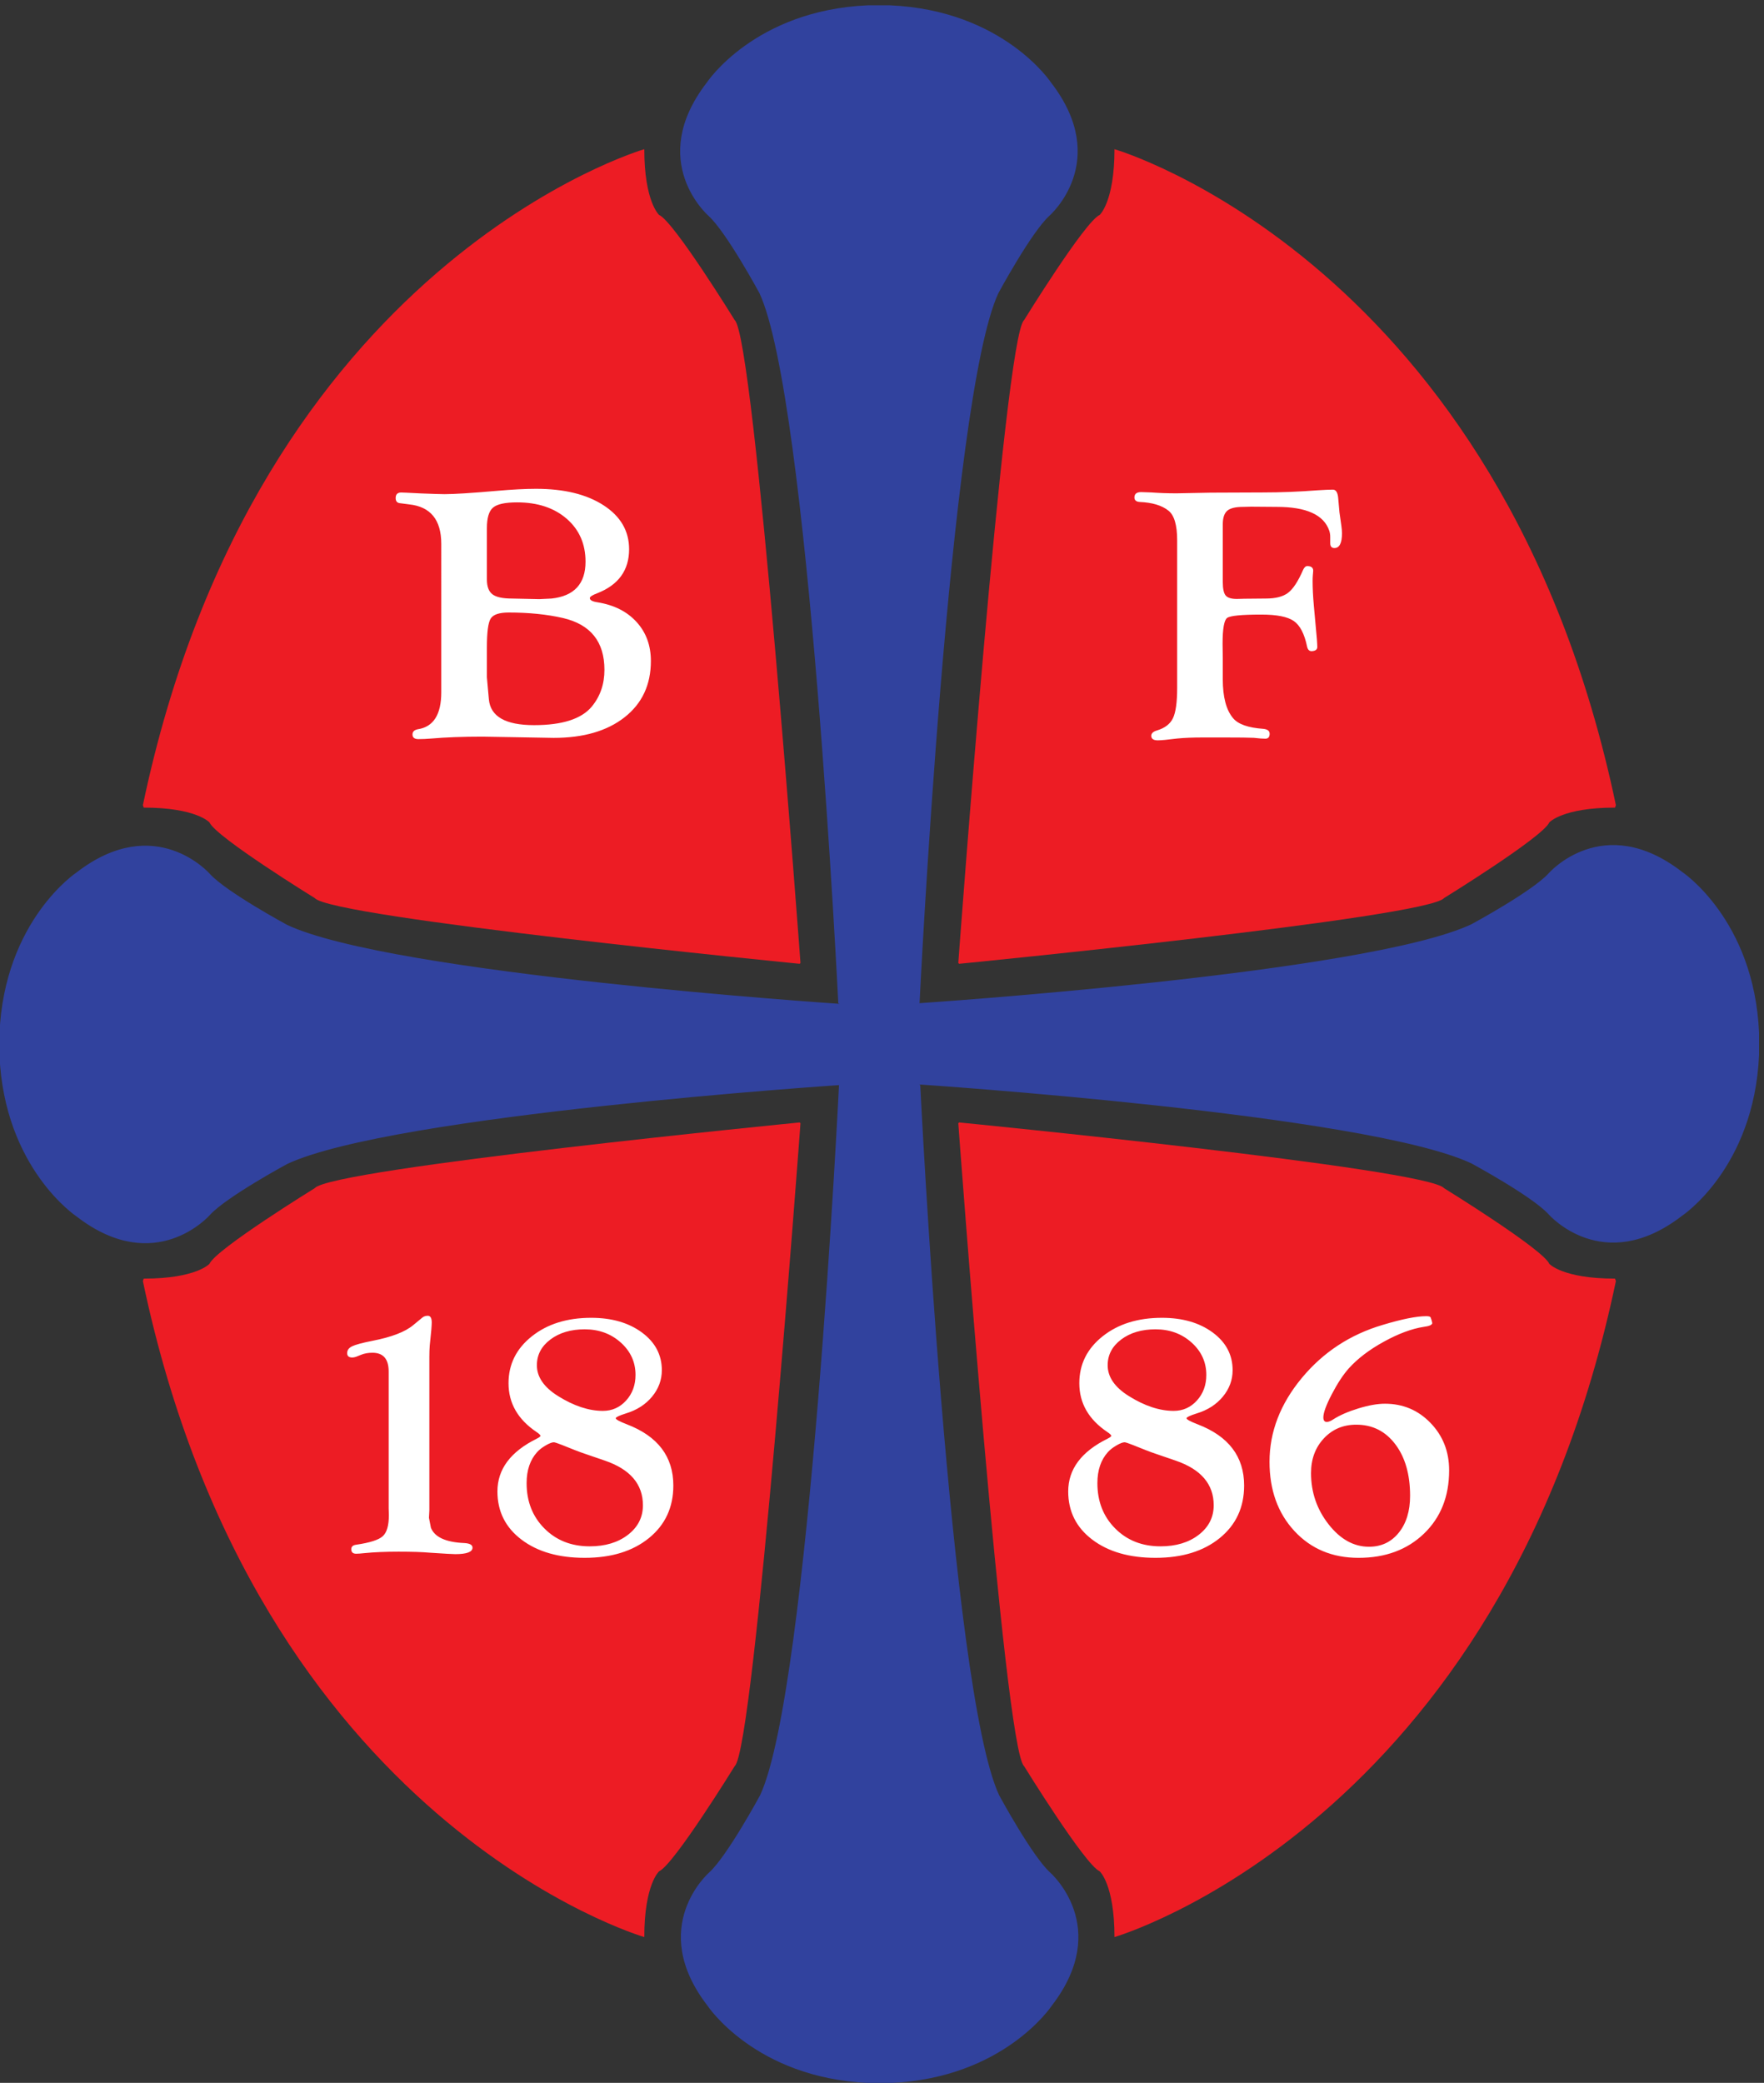
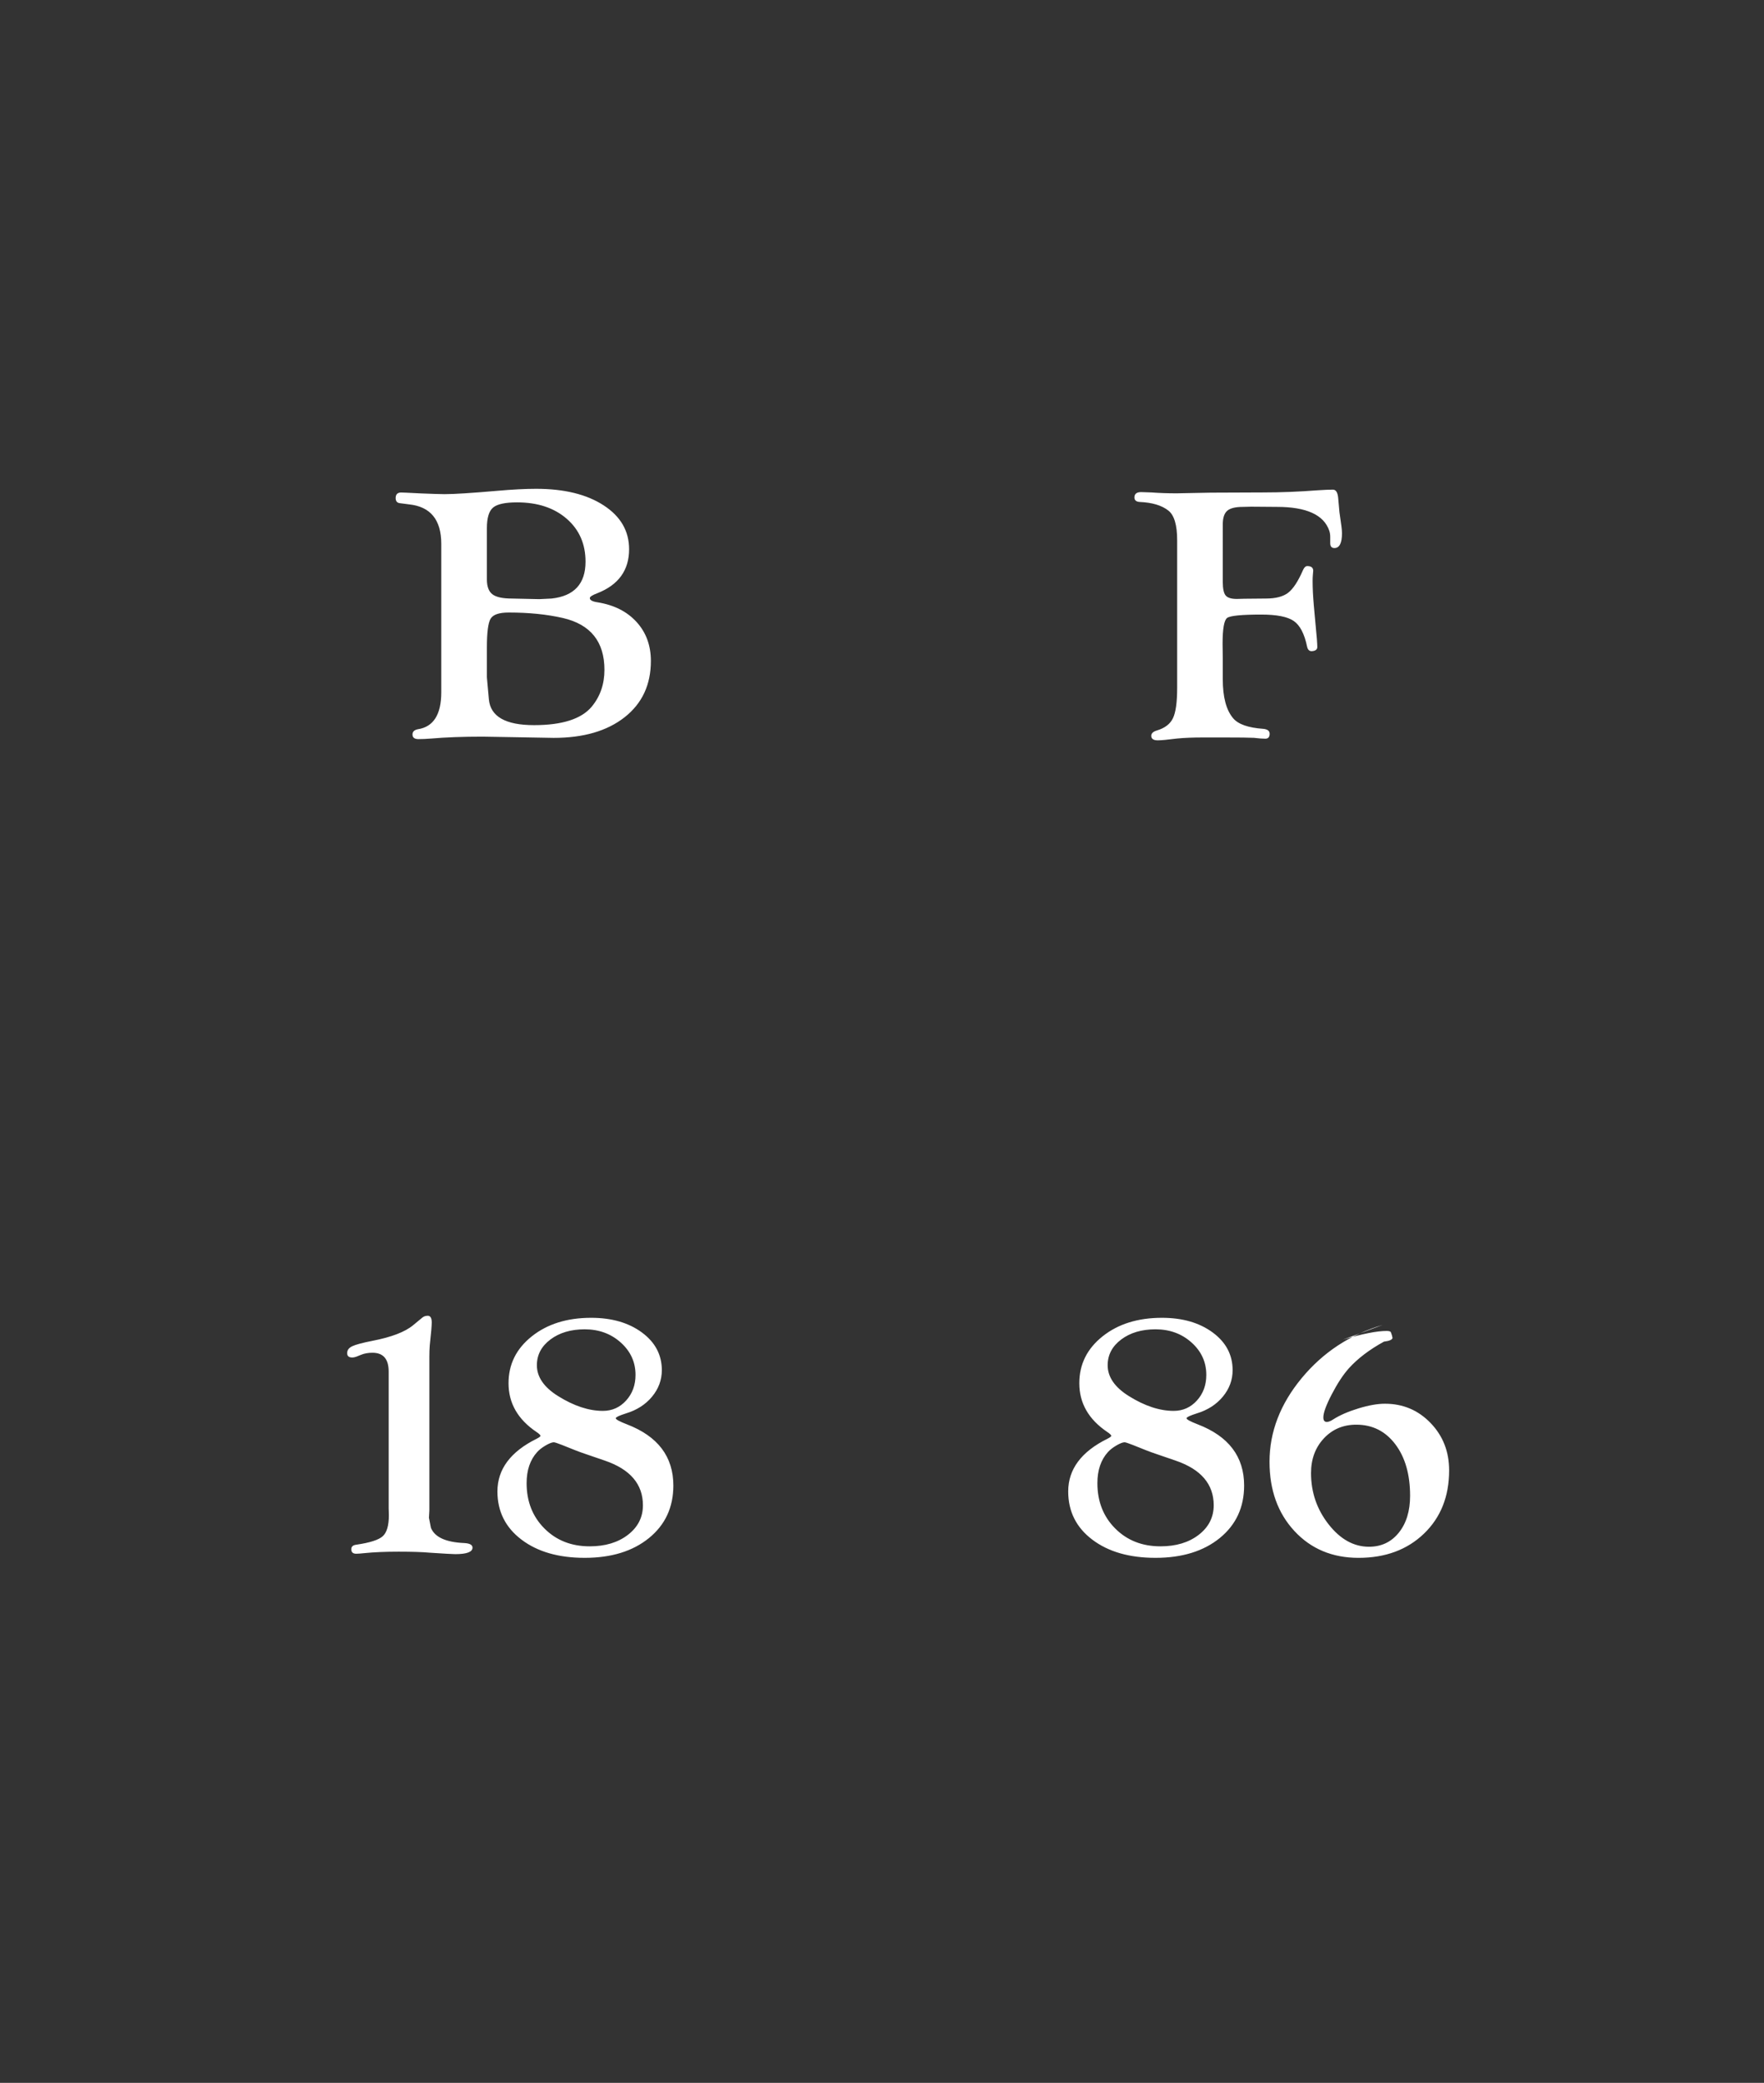
<svg xmlns="http://www.w3.org/2000/svg" xml:space="preserve" viewBox="23.22 4.68 211.27 249.45">
  <rect x="23.22" y="4.68" width="211.27" height="249.45" fill="#333333" stroke="none" />
-   <path d="M930.113 932.629S903.469 387.84 859.055 293.09c0 0-29.606-54.777-45.891-69.578 0 0-56.258-48.856-1.484-119.914 0 0 42.933-65.141 145.086-69.582h19.871c102.153 4.441 145.073 69.582 145.073 69.582 54.78 71.058-1.47 119.914-1.47 119.914-16.29 14.801-45.9 69.578-45.9 69.578-44.41 94.75-71.06 639.539-71.06 639.539l-1.14.516s402.67-26.649 497.42-71.059c0 0 54.78-29.609 69.58-45.891 0 0 48.86-56.257 119.92-1.48 0 0 65.13 42.93 69.57 145.078v19.871c-4.44 102.156-69.57 145.086-69.57 145.086-71.06 54.77-119.92-1.48-119.92-1.48-14.8-16.29-69.58-45.9-69.58-45.9-94.75-44.41-497.42-71.06-497.42-71.06l.5-.04s26.65 544.79 71.06 639.54c0 0 29.61 54.77 45.89 69.58 0 0 56.26 48.85 1.49 119.91 0 0-42.94 65.14-145.084 69.58h-19.875c-102.144-4.44-145.082-69.58-145.082-69.58-54.777-71.06 1.481-119.91 1.481-119.91 16.289-14.81 45.894-69.58 45.894-69.58 44.414-94.75 71.059-639.54 71.059-639.54l1.144-.52s-402.672 26.65-497.422 71.06c0 0-54.773 29.61-69.578 45.89 0 0-48.851 56.26-119.914 1.48 0 0-65.137-42.93-69.582-145.075v-19.871c4.445-102.152 69.582-145.082 69.582-145.082 71.063-54.777 119.914 1.481 119.914 1.481 14.805 16.281 69.578 45.894 69.578 45.894 94.75 44.411 497.422 71.059 497.422 71.059z" style="fill:#31429e;fill-opacity:1;fill-rule:evenodd;stroke:none" transform="matrix(.133 0 0 -.133 0 258.667)" />
-   <path d="M1038.29 898.938s421.91-41.454 436.71-59.215c0 0 88.83-54.778 94.75-68.098 0 0 11.84-13.324 59.22-13.324l.74-2.223c-102.64-489.527-451.53-590.691-451.53-590.691 0 47.379-13.32 59.218-13.32 59.218-13.32 5.922-68.1 94.75-68.1 94.75-17.77 14.801-59.22 578.844-59.22 578.844zM1038.29 1041.8s421.91 41.45 436.71 59.21c0 0 88.83 54.78 94.75 68.1 0 0 11.84 13.33 59.22 13.33l.74 2.22c-102.64 489.52-451.53 590.68-451.53 590.68 0-47.37-13.32-59.21-13.32-59.21-13.32-5.92-68.1-94.75-68.1-94.75-17.77-14.8-59.22-578.84-59.22-578.84zM894.684 1041.8s-421.918 41.45-436.723 59.21c0 0-88.824 54.78-94.746 68.1 0 0-11.844 13.33-59.219 13.33l-.738 2.22c102.64 489.52 451.523 590.68 451.523 590.68 0-47.37 13.328-59.21 13.328-59.21 13.325-5.92 68.098-94.75 68.098-94.75 17.77-14.8 59.219-578.84 59.219-578.84zM894.684 898.938s-421.918-41.454-436.723-59.215c0 0-88.824-54.778-94.746-68.098 0 0-11.844-13.324-59.219-13.324l-.738-2.223c102.64-489.527 451.523-590.691 451.523-590.691 0 47.379 13.328 59.218 13.328 59.218 13.325 5.922 68.098 94.75 68.098 94.75 17.77 14.801 59.219 578.844 59.219 578.844z" style="fill:#ed1c24;fill-opacity:1;fill-rule:evenodd;stroke:none" transform="matrix(.133 0 0 -.133 0 258.667)" />
-   <path d="M618.574 1452.6c3.692 3.13 10.903 4.7 21.629 4.7q27.697 0 44.676-14.73c11.32-9.82 16.98-22.71 16.98-38.69q0-29.82-30.562-33.18l-11.078-.54-24.668.54q-12.505 0-17.516 3.81c-3.332 2.55-5 7.01-5 13.4v46.14c0 9.23 1.844 15.41 5.539 18.55m-46.621-166.3c0-20.07-7.047-31.17-21.117-33.3-3.195-.63-4.789-2.2-4.789-4.72 0-2.77 1.781-4.16 5.344-4.16q5.342 0 11.418.51c13.062 1.14 28.515 1.71 46.351 1.71l27.809-.47 36.195-.64q40.284 0 63.914 18.6c15.75 12.4 23.625 29.27 23.625 50.63 0 13.99-4.297 25.71-12.894 35.14-8.602 9.43-20.313 15.33-35.141 17.71-4.746.71-7.059 2.02-6.938 3.92.118 1.18 2.383 2.61 6.793 4.28q28.566 11.235 28.567 39.6.002 24.615-22.918 39.51c-15.277 9.93-35.567 14.9-60.887 14.9-9.629 0-21.453-.62-35.484-1.86-22.703-1.97-38.336-2.96-46.891-2.96q-4.634 0-21.215.66l-13.375.66-4.457.16c-3.332 0-4.988-1.66-4.988-4.99 0-2.84 1.297-4.39 3.898-4.63l8.141-1.06c19.359-2.02 29.039-13.88 29.039-35.61zm44.473 66.31c2.258 3.67 7.672 5.5 16.242 5.5 18.207 0 34.512-1.65 48.914-4.96 24.863-5.79 37.305-21.34 37.305-46.63 0-12.88-3.813-23.93-11.422-33.15-9.289-11.12-26.602-16.67-51.949-16.67-25.703 0-39.27 7.74-40.692 23.23l-1.25 13.82-.539 6.04v26.76c0 13.71 1.129 22.39 3.391 26.06M1275.71 1385.67c0-6.06.87-10.13 2.59-12.22 1.72-2.07 5.08-3.11 10.07-3.11l6.77.18 19.42.18c8.8 0 15.44 1.72 19.96 5.17 4.51 3.44 8.97 10.22 13.37 20.33 1.06 2.48 2.37 3.73 3.91 3.73q5.34 0 5.34-4.26 0-1.08-.36-4.26c-.12-1.31-.18-2.97-.18-4.99 0-6.27.36-13.57 1.09-21.86l2.78-30.58q.36-4.965.36-6.93c0-2.26-1.63-3.5-4.89-3.73-2.3-.12-3.75 1.3-4.35 4.27-2.38 11.4-6.36 19.03-11.94 22.88-5.58 3.86-15.31 5.79-29.2 5.79-17.81 0-28.09-1.01-30.82-3.02s-4.09-9.76-4.09-23.23l.17-12.95v-18.99c0-16.09 3.11-27.79 9.3-35.12 4.53-5.44 13.59-8.63 27.17-9.58q5.73-.555 5.73-4.44c0-2.96-1.32-4.44-3.93-4.44-2.39 0-5.85.27-10.38.79-4.29.22-12.94.32-25.93.32h-19.85c-8.95 0-16.64-.31-23.08-.93-8.7-1.1-14.54-1.66-17.52-1.66-3.93 0-5.9 1.36-5.9 4.07 0 2.22 1.67 3.82 5.02 4.81q10.755 3.195 14.52 11.1c2.52 5.27 3.77 14.36 3.77 27.28v132.92c0 13.63-2.61 22.51-7.84 26.66-5.94 4.74-14.61 7.35-26.02 7.82-3.09.24-4.63 1.6-4.63 4.07 0 3.21 2.03 4.81 6.07 4.81 1.31 0 4.41-.11 9.29-.32 7.14-.53 14.7-.79 22.68-.79l30.71.6 46.97.19c16.07 0 32.5.65 49.28 1.95 6.19.4 10.77.59 13.75.59 2.86 0 4.47-2.82 4.82-8.46.59-6.85.94-10.82 1.06-11.9l1.75-12.43c.34-2.52.53-4.68.53-6.48 0-8.9-2.28-13.34-6.82-13.34-2.51 0-3.77 1.48-3.77 4.45v5.53c0 2.14-.29 4.04-.89 5.7-4.88 14.26-20.59 21.39-47.12 21.39l-23.21.18-7.32-.18q-10.17 0-14.19-3.48t-4.02-12.21zM561.223 688.086V549.684l-.36-6.746 1.785-9.063c3.45-8.406 13.43-12.973 29.942-13.676q7.493-.388 7.492-4.144c0-3.899-5.18-5.848-15.519-5.848-2.266 0-9.875.43-22.84 1.293-6.778.617-16.176.922-28.184.922-11.898 0-22.129-.43-30.684-1.297q-5.18-.55-7.496-.551c-2.972 0-4.457 1.352-4.457 4.074 0 2.34 1.532 3.7 4.606 4.071q18.252 2.655 23.754 7.636c3.664 3.313 5.5 9.653 5.5 19.008l-.184 6.219v123.102q-.002 16.87-14.594 16.871-5.7 0-10.148-1.785l-4.449-1.786c-1.305-.472-2.496-.711-3.559-.711-3.09 0-4.629 1.309-4.629 3.926q0 3.99 4.469 6.176c2.984 1.457 9.059 3.094 18.238 4.914 17.168 3.32 29.383 8 36.657 14.039l8.402 6.934c1.305 1.066 2.918 1.601 4.824 1.601q3.57-.002 3.57-6.039c0-1.187-.117-3.324-.355-6.398l-1.43-14.395c-.238-2.961-.351-6.277-.351-9.945M733.621 700.734c8.836-7.941 13.258-17.66 13.258-29.16q-.002-13.689-8.453-23.023c-5.641-6.227-12.617-9.34-20.918-9.34-12.699 0-26.164 4.445-40.406 13.34-12.696 7.941-19.047 17.183-19.047 27.742q0 14.037 12.187 23.199c8.137 6.11 18.43 9.16 30.891 9.16 12.816 0 23.644-3.976 32.488-11.918m-80.148 5.59c-13.973-11.129-20.953-25.199-20.953-42.215 0-17.964 8.394-32.605 25.187-43.91 2.488-1.664 3.668-2.851 3.551-3.566-.121-.598-1.25-1.43-3.379-2.5-23.566-11.664-35.356-27.485-35.356-47.469 0-17.969 7.211-32.426 21.649-43.375 14.433-10.945 33.406-16.414 56.93-16.414 23.996 0 43.296 5.945 57.91 17.832 14.609 11.891 21.918 27.648 21.918 47.277q-.001 39.07-41.844 55.118c-6.785 2.617-10.125 4.457-10.004 5.531.113.949 3.168 2.379 9.156 4.285 9.817 2.977 17.657 8.004 23.532 15.094 5.855 7.082 8.796 15.039 8.796 23.851 0 13.805-5.98 25.121-17.921 33.934q-17.927 13.219-45.754 13.219-32.455 0-53.418-16.692m27.371-97.871q13.899-5.688 20.316-7.82l18.172-6.231q34.21-11.737 34.211-40.179c0-10.789-4.488-19.657-13.449-26.586q-13.45-10.4-34.469-10.399c-16.512 0-30.105 5.356-40.793 16.086-10.687 10.727-16.031 24.328-16.031 40.813 0 11.613 3.14 20.922 9.433 27.918q2.85 3.194 7.743 6.043c3.261 1.894 5.718 2.843 7.382 2.843 1.067-.121 3.567-.949 7.485-2.488M1247.62 700.734q13.26-11.91 13.26-29.16c0-9.125-2.82-16.801-8.45-23.023-5.64-6.227-12.62-9.34-20.92-9.34q-19.05-.001-40.41 13.34c-12.69 7.941-19.05 17.183-19.05 27.742 0 9.359 4.07 17.09 12.19 23.199 8.14 6.11 18.43 9.16 30.89 9.16 12.82 0 23.65-3.976 32.49-11.918m-80.15 5.59c-13.97-11.129-20.95-25.199-20.95-42.215 0-17.964 8.39-32.605 25.19-43.91 2.49-1.664 3.67-2.851 3.55-3.566-.12-.598-1.25-1.43-3.38-2.5-23.57-11.664-35.36-27.485-35.36-47.469 0-17.969 7.21-32.426 21.65-43.375 14.44-10.945 33.41-16.414 56.94-16.414q35.985 0 57.9 17.832c14.61 11.891 21.92 27.648 21.92 47.277 0 26.047-13.95 44.418-41.84 55.118-6.79 2.617-10.13 4.457-10.01 5.531.12.949 3.17 2.379 9.16 4.285 9.81 2.977 17.65 8.004 23.53 15.094 5.86 7.082 8.8 15.039 8.8 23.851 0 13.805-5.98 25.121-17.93 33.934q-17.925 13.219-45.75 13.219c-21.64 0-39.44-5.563-53.42-16.692m27.37-97.871c9.27-3.793 16.04-6.398 20.32-7.82l18.17-6.231c22.81-7.824 34.21-21.218 34.21-40.179 0-10.789-4.49-19.657-13.45-26.586-8.96-6.934-20.45-10.399-34.46-10.399-16.52 0-30.11 5.356-40.8 16.086-10.69 10.727-16.03 24.328-16.03 40.813 0 11.613 3.14 20.922 9.43 27.918 1.9 2.129 4.49 4.144 7.75 6.043q4.89 2.842 7.38 2.843c1.07-.121 3.57-.949 7.48-2.488M1431.06 609.18q13.32-17.611 13.32-46.426c0-13.75-3.4-24.836-10.19-33.258-6.8-8.418-15.73-12.633-26.81-12.633-13.7 0-25.83 6.731-36.38 20.192-10.55 13.457-15.82 28.836-15.82 46.152 0 12.57 3.84 22.977 11.53 31.215 7.68 8.242 17.43 12.367 29.23 12.367 14.53 0 26.24-5.871 35.12-17.609m-11.32 107.465c-29.4-8.684-53.74-24.68-73.01-47.985-19.28-23.308-28.93-48.398-28.93-75.273 0-25.449 7.47-46.235 22.41-62.348q22.395-24.164 57.75-24.164c24.16 0 43.79 7.262 58.91 21.785 15.11 14.528 22.67 33.528 22.67 56.988 0 16.911-5.58 31.133-16.74 42.688-11.15 11.547-24.84 17.324-41.06 17.324-6.69 0-14.62-1.394-23.8-4.191-9.19-2.801-16.77-6.09-22.73-9.891q-3.225-2.148-5.55-2.316c-2.26-.121-3.39 1.242-3.39 4.097 0 4.133 2.53 11.071 7.6 20.821 5.07 9.746 10.17 17.511 15.31 23.297 7.98 8.863 18.55 16.894 31.68 24.101s25.06 11.641 35.81 13.297c4.89.609 7.45 1.719 7.7 3.332l-.54 2.402-.89 2.59c-.25.864-1.55 1.297-3.93 1.297-8.81 0-21.9-2.621-39.27-7.851" style="fill:#fff;fill-opacity:1;fill-rule:evenodd;stroke:none" transform="matrix(.133 0 0 -.133 0 258.667)" />
+   <path d="M618.574 1452.6c3.692 3.13 10.903 4.7 21.629 4.7q27.697 0 44.676-14.73c11.32-9.82 16.98-22.71 16.98-38.69q0-29.82-30.562-33.18l-11.078-.54-24.668.54q-12.505 0-17.516 3.81c-3.332 2.55-5 7.01-5 13.4v46.14c0 9.23 1.844 15.41 5.539 18.55m-46.621-166.3c0-20.07-7.047-31.17-21.117-33.3-3.195-.63-4.789-2.2-4.789-4.72 0-2.77 1.781-4.16 5.344-4.16q5.342 0 11.418.51c13.062 1.14 28.515 1.71 46.351 1.71l27.809-.47 36.195-.64q40.284 0 63.914 18.6c15.75 12.4 23.625 29.27 23.625 50.63 0 13.99-4.297 25.71-12.894 35.14-8.602 9.43-20.313 15.33-35.141 17.71-4.746.71-7.059 2.02-6.938 3.92.118 1.18 2.383 2.61 6.793 4.28q28.566 11.235 28.567 39.6.002 24.615-22.918 39.51c-15.277 9.93-35.567 14.9-60.887 14.9-9.629 0-21.453-.62-35.484-1.86-22.703-1.97-38.336-2.96-46.891-2.96q-4.634 0-21.215.66l-13.375.66-4.457.16c-3.332 0-4.988-1.66-4.988-4.99 0-2.84 1.297-4.39 3.898-4.63l8.141-1.06c19.359-2.02 29.039-13.88 29.039-35.61zm44.473 66.31c2.258 3.67 7.672 5.5 16.242 5.5 18.207 0 34.512-1.65 48.914-4.96 24.863-5.79 37.305-21.34 37.305-46.63 0-12.88-3.813-23.93-11.422-33.15-9.289-11.12-26.602-16.67-51.949-16.67-25.703 0-39.27 7.74-40.692 23.23l-1.25 13.82-.539 6.04v26.76c0 13.71 1.129 22.39 3.391 26.06M1275.71 1385.67c0-6.06.87-10.13 2.59-12.22 1.72-2.07 5.08-3.11 10.07-3.11l6.77.18 19.42.18c8.8 0 15.44 1.72 19.96 5.17 4.51 3.44 8.97 10.22 13.37 20.33 1.06 2.48 2.37 3.73 3.91 3.73q5.34 0 5.34-4.26 0-1.08-.36-4.26c-.12-1.31-.18-2.97-.18-4.99 0-6.27.36-13.57 1.09-21.86l2.78-30.58q.36-4.965.36-6.93c0-2.26-1.63-3.5-4.89-3.73-2.3-.12-3.75 1.3-4.35 4.27-2.38 11.4-6.36 19.03-11.94 22.88-5.58 3.86-15.31 5.79-29.2 5.79-17.81 0-28.09-1.01-30.82-3.02s-4.09-9.76-4.09-23.23l.17-12.95v-18.99c0-16.09 3.11-27.79 9.3-35.12 4.53-5.44 13.59-8.63 27.17-9.58q5.73-.555 5.73-4.44c0-2.96-1.32-4.44-3.93-4.44-2.39 0-5.85.27-10.38.79-4.29.22-12.94.32-25.93.32h-19.85c-8.95 0-16.64-.31-23.08-.93-8.7-1.1-14.54-1.66-17.52-1.66-3.93 0-5.9 1.36-5.9 4.07 0 2.22 1.67 3.82 5.02 4.81q10.755 3.195 14.52 11.1c2.52 5.27 3.77 14.36 3.77 27.28v132.92c0 13.63-2.61 22.51-7.84 26.66-5.94 4.74-14.61 7.35-26.02 7.82-3.09.24-4.63 1.6-4.63 4.07 0 3.21 2.03 4.81 6.07 4.81 1.31 0 4.41-.11 9.29-.32 7.14-.53 14.7-.79 22.68-.79l30.71.6 46.97.19c16.07 0 32.5.65 49.28 1.95 6.19.4 10.77.59 13.75.59 2.86 0 4.47-2.82 4.82-8.46.59-6.85.94-10.82 1.06-11.9l1.75-12.43c.34-2.52.53-4.68.53-6.48 0-8.9-2.28-13.34-6.82-13.34-2.51 0-3.77 1.48-3.77 4.45v5.53c0 2.14-.29 4.04-.89 5.7-4.88 14.26-20.59 21.39-47.12 21.39l-23.21.18-7.32-.18q-10.17 0-14.19-3.48t-4.02-12.21zM561.223 688.086V549.684l-.36-6.746 1.785-9.063c3.45-8.406 13.43-12.973 29.942-13.676q7.493-.388 7.492-4.144c0-3.899-5.18-5.848-15.519-5.848-2.266 0-9.875.43-22.84 1.293-6.778.617-16.176.922-28.184.922-11.898 0-22.129-.43-30.684-1.297q-5.18-.55-7.496-.551c-2.972 0-4.457 1.352-4.457 4.074 0 2.34 1.532 3.7 4.606 4.071q18.252 2.655 23.754 7.636c3.664 3.313 5.5 9.653 5.5 19.008l-.184 6.219v123.102q-.002 16.87-14.594 16.871-5.7 0-10.148-1.785l-4.449-1.786c-1.305-.472-2.496-.711-3.559-.711-3.09 0-4.629 1.309-4.629 3.926q0 3.99 4.469 6.176c2.984 1.457 9.059 3.094 18.238 4.914 17.168 3.32 29.383 8 36.657 14.039l8.402 6.934c1.305 1.066 2.918 1.601 4.824 1.601q3.57-.002 3.57-6.039c0-1.187-.117-3.324-.355-6.398l-1.43-14.395c-.238-2.961-.351-6.277-.351-9.945M733.621 700.734c8.836-7.941 13.258-17.66 13.258-29.16q-.002-13.689-8.453-23.023c-5.641-6.227-12.617-9.34-20.918-9.34-12.699 0-26.164 4.445-40.406 13.34-12.696 7.941-19.047 17.183-19.047 27.742q0 14.037 12.187 23.199c8.137 6.11 18.43 9.16 30.891 9.16 12.816 0 23.644-3.976 32.488-11.918m-80.148 5.59c-13.973-11.129-20.953-25.199-20.953-42.215 0-17.964 8.394-32.605 25.187-43.91 2.488-1.664 3.668-2.851 3.551-3.566-.121-.598-1.25-1.43-3.379-2.5-23.566-11.664-35.356-27.485-35.356-47.469 0-17.969 7.211-32.426 21.649-43.375 14.433-10.945 33.406-16.414 56.93-16.414 23.996 0 43.296 5.945 57.91 17.832 14.609 11.891 21.918 27.648 21.918 47.277q-.001 39.07-41.844 55.118c-6.785 2.617-10.125 4.457-10.004 5.531.113.949 3.168 2.379 9.156 4.285 9.817 2.977 17.657 8.004 23.532 15.094 5.855 7.082 8.796 15.039 8.796 23.851 0 13.805-5.98 25.121-17.921 33.934q-17.927 13.219-45.754 13.219-32.455 0-53.418-16.692m27.371-97.871q13.899-5.688 20.316-7.82l18.172-6.231q34.21-11.737 34.211-40.179c0-10.789-4.488-19.657-13.449-26.586q-13.45-10.4-34.469-10.399c-16.512 0-30.105 5.356-40.793 16.086-10.687 10.727-16.031 24.328-16.031 40.813 0 11.613 3.14 20.922 9.433 27.918q2.85 3.194 7.743 6.043c3.261 1.894 5.718 2.843 7.382 2.843 1.067-.121 3.567-.949 7.485-2.488M1247.62 700.734q13.26-11.91 13.26-29.16c0-9.125-2.82-16.801-8.45-23.023-5.64-6.227-12.62-9.34-20.92-9.34q-19.05-.001-40.41 13.34c-12.69 7.941-19.05 17.183-19.05 27.742 0 9.359 4.07 17.09 12.19 23.199 8.14 6.11 18.43 9.16 30.89 9.16 12.82 0 23.65-3.976 32.49-11.918m-80.15 5.59c-13.97-11.129-20.95-25.199-20.95-42.215 0-17.964 8.39-32.605 25.19-43.91 2.49-1.664 3.67-2.851 3.55-3.566-.12-.598-1.25-1.43-3.38-2.5-23.57-11.664-35.36-27.485-35.36-47.469 0-17.969 7.21-32.426 21.65-43.375 14.44-10.945 33.41-16.414 56.94-16.414q35.985 0 57.9 17.832c14.61 11.891 21.92 27.648 21.92 47.277 0 26.047-13.95 44.418-41.84 55.118-6.79 2.617-10.13 4.457-10.01 5.531.12.949 3.17 2.379 9.16 4.285 9.81 2.977 17.65 8.004 23.53 15.094 5.86 7.082 8.8 15.039 8.8 23.851 0 13.805-5.98 25.121-17.93 33.934q-17.925 13.219-45.75 13.219c-21.64 0-39.44-5.563-53.42-16.692m27.37-97.871c9.27-3.793 16.04-6.398 20.32-7.82l18.17-6.231c22.81-7.824 34.21-21.218 34.21-40.179 0-10.789-4.49-19.657-13.45-26.586-8.96-6.934-20.45-10.399-34.46-10.399-16.52 0-30.11 5.356-40.8 16.086-10.69 10.727-16.03 24.328-16.03 40.813 0 11.613 3.14 20.922 9.43 27.918 1.9 2.129 4.49 4.144 7.75 6.043q4.89 2.842 7.38 2.843c1.07-.121 3.57-.949 7.48-2.488M1431.06 609.18q13.32-17.611 13.32-46.426c0-13.75-3.4-24.836-10.19-33.258-6.8-8.418-15.73-12.633-26.81-12.633-13.7 0-25.83 6.731-36.38 20.192-10.55 13.457-15.82 28.836-15.82 46.152 0 12.57 3.84 22.977 11.53 31.215 7.68 8.242 17.43 12.367 29.23 12.367 14.53 0 26.24-5.871 35.12-17.609m-11.32 107.465c-29.4-8.684-53.74-24.68-73.01-47.985-19.28-23.308-28.93-48.398-28.93-75.273 0-25.449 7.47-46.235 22.41-62.348q22.395-24.164 57.75-24.164c24.16 0 43.79 7.262 58.91 21.785 15.11 14.528 22.67 33.528 22.67 56.988 0 16.911-5.58 31.133-16.74 42.688-11.15 11.547-24.84 17.324-41.06 17.324-6.69 0-14.62-1.394-23.8-4.191-9.19-2.801-16.77-6.09-22.73-9.891q-3.225-2.148-5.55-2.316c-2.26-.121-3.39 1.242-3.39 4.097 0 4.133 2.53 11.071 7.6 20.821 5.07 9.746 10.17 17.511 15.31 23.297 7.98 8.863 18.55 16.894 31.68 24.101c4.89.609 7.45 1.719 7.7 3.332l-.54 2.402-.89 2.59c-.25.864-1.55 1.297-3.93 1.297-8.81 0-21.9-2.621-39.27-7.851" style="fill:#fff;fill-opacity:1;fill-rule:evenodd;stroke:none" transform="matrix(.133 0 0 -.133 0 258.667)" />
</svg>